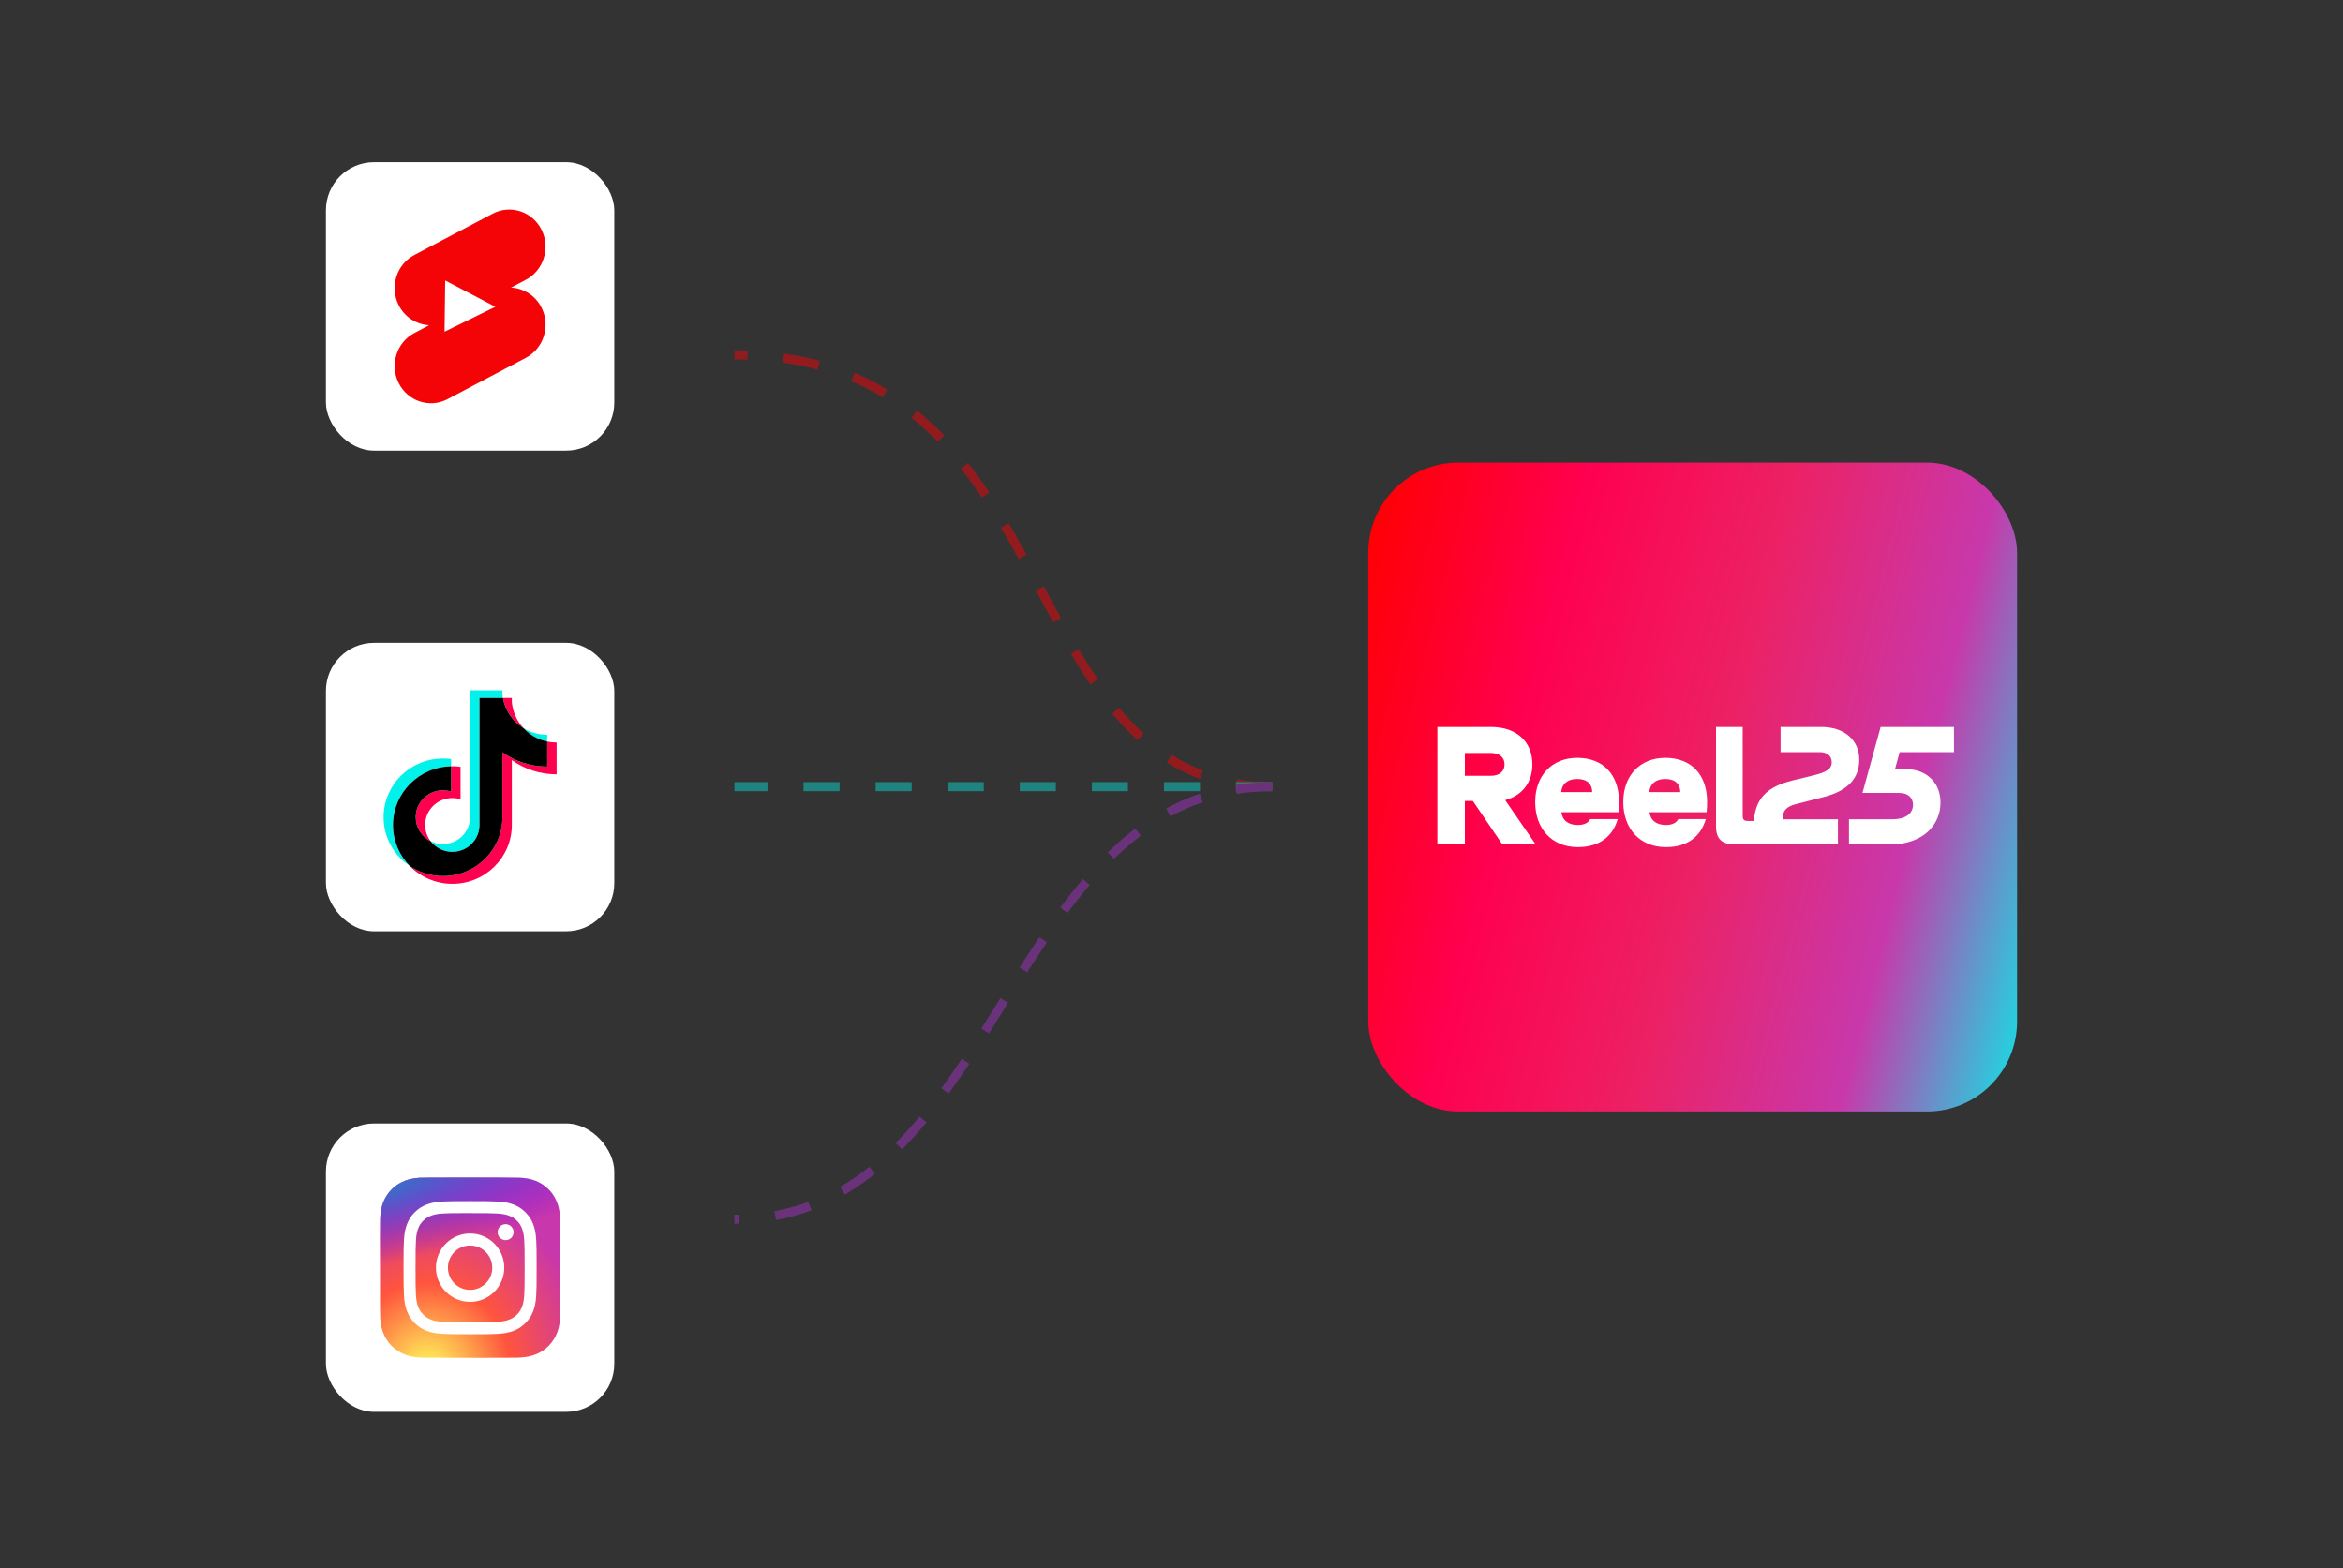
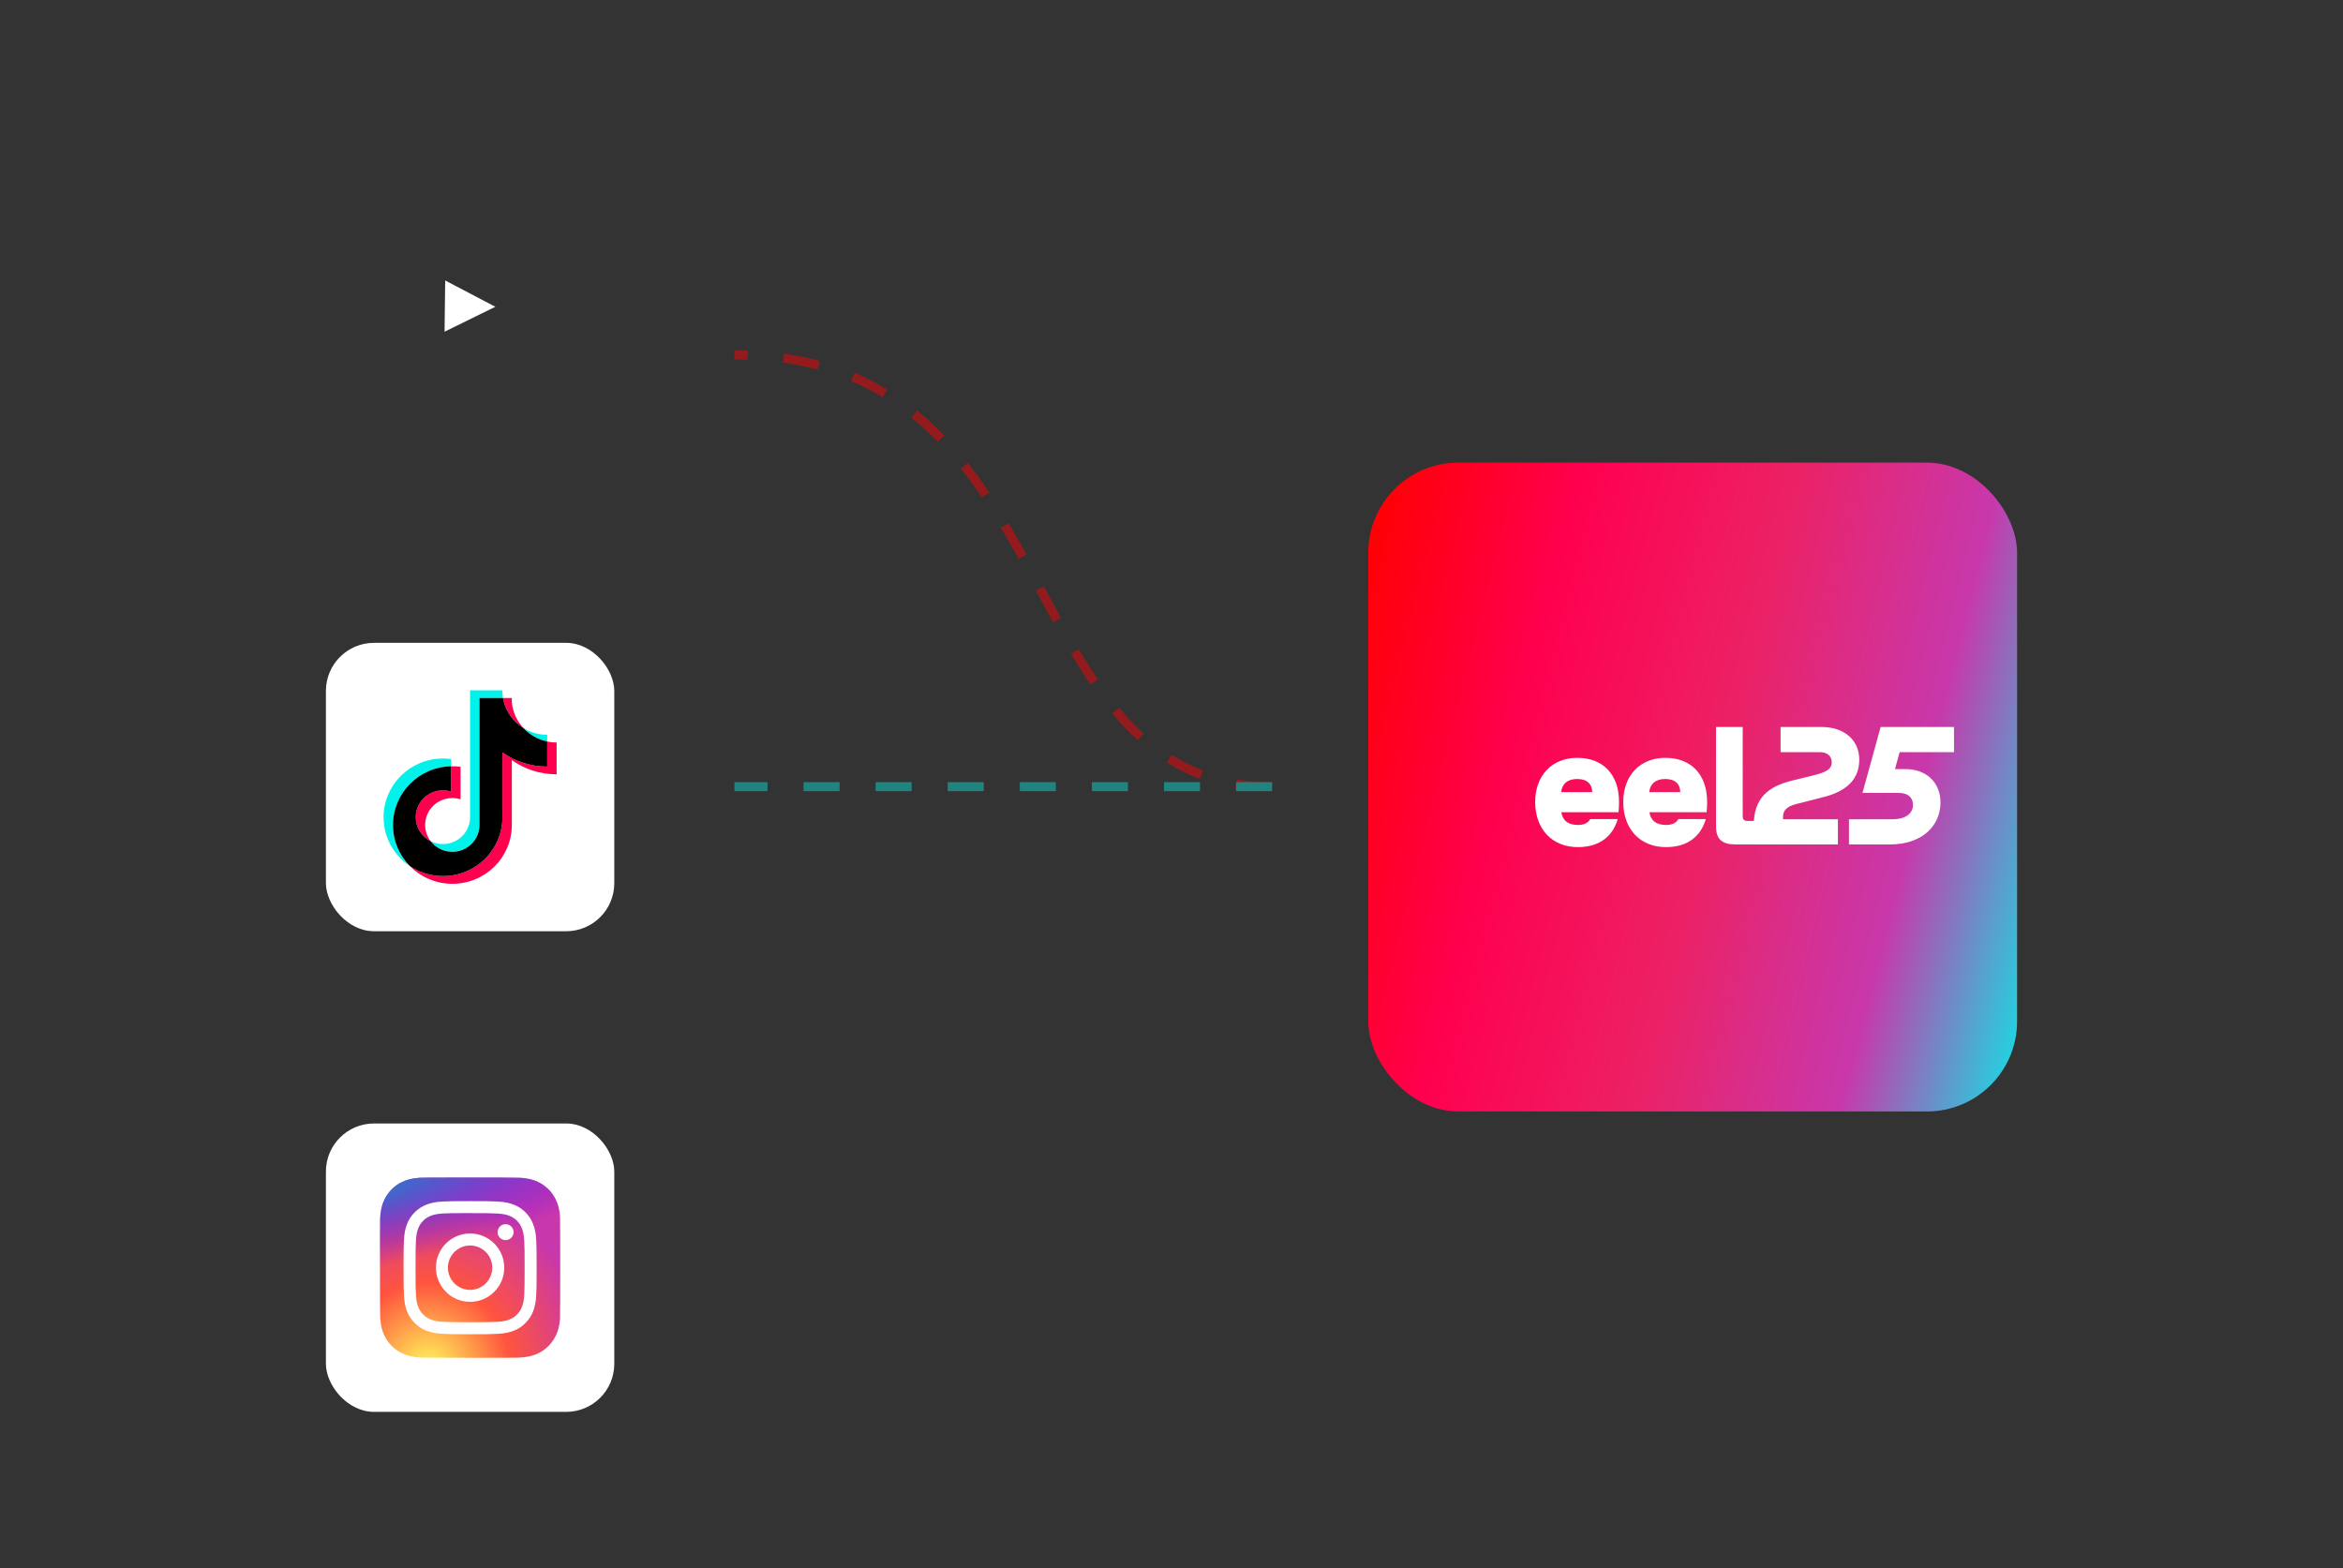
<svg xmlns="http://www.w3.org/2000/svg" width="390" height="261" viewBox="0 0 390 261" fill="none">
  <rect x="0" y="0" width="390" height="261" fill="#333333" stroke="none" />
-   <rect x="54.25" y="27" width="48" height="48" rx="8" fill="white" />
-   <path d="M82.017 35.56C84.989 34.005 88.629 35.211 90.144 38.255C91.66 41.299 90.48 45.026 87.508 46.581L85.064 47.871C87.154 47.977 89.133 49.191 90.152 51.237C91.667 54.281 90.489 58.008 87.515 59.563L74.484 66.44C71.512 67.995 67.872 66.789 66.356 63.745C64.841 60.702 66.021 56.974 68.993 55.419L71.437 54.129C69.347 54.023 67.368 52.809 66.349 50.763C64.834 47.72 66.014 43.993 68.986 42.437L82.017 35.56Z" fill="#F40407" />
  <path d="M74.105 46.684L73.997 55.21L82.45 51.063L74.105 46.684Z" fill="white" />
  <rect x="54.25" y="107" width="48" height="48" rx="8" fill="white" />
  <path d="M85.194 126.522C87.295 128.008 89.869 128.882 92.65 128.882V123.59C92.123 123.59 91.599 123.536 91.084 123.428V127.594C88.304 127.594 85.73 126.719 83.628 125.234V136.034C83.628 141.437 79.2 145.817 73.739 145.817C71.701 145.817 69.807 145.207 68.234 144.162C70.03 145.979 72.534 147.105 75.305 147.105C80.766 147.105 85.194 142.726 85.194 137.322L85.194 126.522ZM87.125 121.183C86.052 120.022 85.346 118.522 85.194 116.864V116.183H83.71C84.084 118.291 85.357 120.091 87.125 121.183ZM71.688 140.016C71.088 139.238 70.764 138.286 70.766 137.307C70.766 134.836 72.791 132.832 75.289 132.832C75.755 132.832 76.218 132.903 76.661 133.042V127.631C76.143 127.561 75.619 127.531 75.096 127.542V131.753C75.074 131.746 75.052 131.74 75.03 131.733C74.917 131.7 74.802 131.67 74.686 131.645C74.666 131.641 74.646 131.637 74.626 131.633C74.329 131.573 74.027 131.544 73.723 131.544C71.225 131.544 69.2 133.547 69.2 136.019C69.2 137.766 70.212 139.279 71.688 140.016Z" fill="#FF004F" />
  <path d="M91.084 123.428L91.084 122.301C89.684 122.303 88.313 121.916 87.125 121.183C87.779 121.89 88.56 122.461 89.424 122.869C89.467 122.889 89.51 122.909 89.553 122.929C90.041 123.148 90.554 123.316 91.084 123.428ZM83.71 116.183C83.674 115.982 83.647 115.779 83.628 115.576V114.895H78.246V136.034C78.238 138.498 76.216 140.494 73.723 140.494C72.991 140.494 72.3 140.321 71.688 140.016C72.308 140.821 73.197 141.412 74.223 141.657C74.565 141.739 74.922 141.782 75.289 141.782C77.782 141.782 79.804 139.787 79.812 137.322V116.183H83.71ZM75.096 127.542L75.096 126.343C74.646 126.282 74.193 126.251 73.739 126.252C68.277 126.252 63.85 130.631 63.85 136.034C63.85 139.421 65.59 142.406 68.234 144.162C66.49 142.399 65.415 139.985 65.415 137.322C65.415 131.989 69.731 127.652 75.096 127.542Z" fill="#00F2EA" />
  <path fill-rule="evenodd" clip-rule="evenodd" d="M73.723 131.544C74.027 131.544 74.329 131.573 74.626 131.633C74.334 131.575 74.032 131.544 73.723 131.544ZM89.424 122.869C88.551 122.456 87.772 121.881 87.125 121.183C87.779 121.89 88.56 122.461 89.424 122.869Z" fill="black" />
  <path d="M91.084 127.594V123.428C90.55 123.315 90.038 123.147 89.553 122.929C89.51 122.909 89.467 122.889 89.424 122.869C88.56 122.461 87.779 121.89 87.125 121.183C85.357 120.091 84.084 118.291 83.71 116.183H79.812V137.322C79.804 139.787 77.782 141.782 75.289 141.782C74.922 141.782 74.565 141.739 74.223 141.657C73.197 141.412 72.308 140.821 71.688 140.016C70.212 139.279 69.2 137.766 69.2 136.019C69.2 133.547 71.225 131.544 73.723 131.544C74.027 131.544 74.329 131.573 74.626 131.633C74.646 131.637 74.666 131.641 74.686 131.645C74.802 131.67 74.917 131.7 75.03 131.733C75.052 131.74 75.074 131.746 75.096 131.753V127.542C69.731 127.652 65.415 131.989 65.415 137.322C65.415 139.985 66.49 142.399 68.234 144.162C69.807 145.207 71.701 145.817 73.739 145.817C79.2 145.817 83.628 141.437 83.628 136.034V125.234C85.73 126.719 88.304 127.594 91.084 127.594Z" fill="black" />
  <rect x="54.25" y="187" width="48" height="48" rx="8" fill="white" />
  <path d="M78.255 196C71.993 196 70.161 196.006 69.805 196.036C68.52 196.143 67.72 196.345 66.849 196.779C66.178 197.113 65.648 197.499 65.125 198.041C64.174 199.029 63.597 200.245 63.388 201.69C63.287 202.392 63.257 202.535 63.251 206.119C63.249 207.313 63.251 208.885 63.251 210.994C63.251 217.253 63.258 219.083 63.288 219.439C63.392 220.69 63.588 221.477 64.003 222.337C64.797 223.985 66.313 225.222 68.099 225.684C68.717 225.843 69.4 225.931 70.277 225.972C70.648 225.988 74.434 226 78.223 226C82.011 226 85.8 225.995 86.162 225.977C87.177 225.929 87.767 225.85 88.419 225.682C90.216 225.218 91.704 223.999 92.514 222.328C92.921 221.488 93.128 220.671 93.221 219.486C93.242 219.227 93.25 215.106 93.25 210.99C93.25 206.874 93.241 202.76 93.221 202.502C93.126 201.297 92.919 200.487 92.499 199.631C92.154 198.93 91.771 198.406 91.215 197.871C90.223 196.923 89.009 196.346 87.563 196.138C86.862 196.036 86.722 196.006 83.137 196H78.255Z" fill="url(#paint0_radial_751_12068)" />
  <path d="M78.255 196C71.993 196 70.161 196.006 69.805 196.036C68.52 196.143 67.72 196.345 66.849 196.779C66.178 197.113 65.648 197.499 65.125 198.041C64.174 199.029 63.597 200.245 63.388 201.69C63.287 202.392 63.257 202.535 63.251 206.119C63.249 207.313 63.251 208.885 63.251 210.994C63.251 217.253 63.258 219.083 63.288 219.439C63.392 220.69 63.588 221.477 64.003 222.337C64.797 223.985 66.313 225.222 68.099 225.684C68.717 225.843 69.4 225.931 70.277 225.972C70.648 225.988 74.434 226 78.223 226C82.011 226 85.8 225.995 86.162 225.977C87.177 225.929 87.767 225.85 88.419 225.682C90.216 225.218 91.704 223.999 92.514 222.328C92.921 221.488 93.128 220.671 93.221 219.486C93.242 219.227 93.25 215.106 93.25 210.99C93.25 206.874 93.241 202.76 93.221 202.502C93.126 201.297 92.919 200.487 92.499 199.631C92.154 198.93 91.771 198.406 91.215 197.871C90.223 196.923 89.009 196.346 87.563 196.138C86.862 196.036 86.722 196.006 83.137 196H78.255Z" fill="url(#paint1_radial_751_12068)" />
  <path d="M78.248 199.923C75.24 199.923 74.863 199.937 73.682 199.99C72.503 200.044 71.698 200.231 70.994 200.505C70.265 200.788 69.647 201.166 69.032 201.782C68.416 202.398 68.037 203.016 67.754 203.745C67.479 204.449 67.292 205.254 67.239 206.433C67.186 207.615 67.172 207.993 67.172 211.001C67.172 214.01 67.186 214.386 67.239 215.568C67.294 216.747 67.48 217.552 67.754 218.257C68.037 218.985 68.415 219.603 69.031 220.219C69.647 220.835 70.264 221.215 70.992 221.498C71.697 221.771 72.502 221.958 73.681 222.012C74.862 222.066 75.239 222.079 78.247 222.079C81.255 222.079 81.631 222.066 82.812 222.012C83.992 221.958 84.797 221.771 85.502 221.498C86.23 221.215 86.847 220.835 87.462 220.219C88.078 219.603 88.457 218.985 88.74 218.257C89.013 217.552 89.2 216.747 89.255 215.568C89.308 214.386 89.322 214.01 89.322 211.001C89.322 207.993 89.308 207.615 89.255 206.433C89.2 205.254 89.013 204.449 88.74 203.745C88.457 203.016 88.078 202.398 87.462 201.782C86.846 201.166 86.23 200.788 85.501 200.505C84.795 200.231 83.99 200.044 82.811 199.99C81.629 199.937 81.253 199.923 78.245 199.923H78.248ZM77.255 201.92C77.55 201.919 77.879 201.92 78.248 201.92C81.205 201.92 81.556 201.93 82.723 201.983C83.803 202.033 84.389 202.213 84.78 202.365C85.296 202.566 85.665 202.806 86.052 203.193C86.44 203.581 86.68 203.95 86.881 204.467C87.033 204.857 87.213 205.444 87.263 206.524C87.316 207.692 87.327 208.042 87.327 210.999C87.327 213.955 87.316 214.306 87.263 215.474C87.213 216.554 87.033 217.14 86.881 217.53C86.68 218.047 86.44 218.415 86.052 218.803C85.665 219.19 85.297 219.43 84.78 219.631C84.39 219.783 83.803 219.963 82.723 220.013C81.556 220.066 81.205 220.078 78.248 220.078C75.291 220.078 74.941 220.066 73.773 220.013C72.693 219.963 72.107 219.783 71.717 219.631C71.2 219.43 70.831 219.19 70.443 218.802C70.055 218.415 69.815 218.046 69.614 217.529C69.463 217.139 69.282 216.553 69.233 215.473C69.18 214.305 69.169 213.954 69.169 210.996C69.169 208.038 69.18 207.689 69.233 206.521C69.282 205.441 69.463 204.855 69.614 204.464C69.815 203.947 70.055 203.578 70.443 203.19C70.831 202.802 71.2 202.562 71.717 202.361C72.107 202.209 72.693 202.029 73.773 201.979C74.795 201.933 75.191 201.919 77.255 201.917V201.92ZM84.16 203.759C83.426 203.759 82.831 204.354 82.831 205.088C82.831 205.822 83.426 206.417 84.16 206.417C84.894 206.417 85.489 205.822 85.489 205.088C85.489 204.354 84.894 203.759 84.16 203.759V203.759ZM78.248 205.312C75.107 205.312 72.561 207.86 72.561 211.001C72.561 214.143 75.107 216.689 78.248 216.689C81.389 216.689 83.935 214.143 83.935 211.001C83.935 207.86 81.389 205.312 78.248 205.312ZM78.248 207.309C80.287 207.309 81.94 208.962 81.94 211.001C81.94 213.041 80.287 214.694 78.248 214.694C76.209 214.694 74.557 213.041 74.557 211.001C74.557 208.962 76.209 207.309 78.248 207.309Z" fill="white" />
  <g opacity="0.5">
    <path d="M211.75 130.935C167.25 130.935 178.75 59.065 122.25 59.065" stroke="#F40407" stroke-width="1.5" stroke-dasharray="6 6" />
    <path d="M211.75 130.935H122.25" stroke="#0BD5CE" stroke-width="1.5" stroke-dasharray="6 6" />
-     <path d="M211.75 130.935C167 130.935 166.75 202.935 122.25 202.935" stroke="#A032C2" stroke-width="1.5" stroke-dasharray="6 6" />
  </g>
  <rect x="227.75" y="77" width="108" height="108" rx="15" fill="url(#paint2_linear_751_12068)" />
-   <path d="M239.25 140.553V121H248.185C252.32 121 255.067 123.346 255.067 127.229C255.067 130.302 253.319 132.425 250.544 133.179L255.622 140.553H250.072L245.161 133.318H243.829V140.553H239.25ZM243.829 129.128H248.158C249.601 129.128 250.433 128.374 250.433 127.229C250.433 126.084 249.601 125.33 248.158 125.33H243.829V129.128Z" fill="white" />
  <path d="M262.639 141C258.338 141 255.535 137.983 255.535 133.486C255.535 129.045 258.366 126.14 262.528 126.14C266.885 126.14 269.493 128.961 269.493 133.486C269.493 134.045 269.466 134.631 269.41 135.19H259.892C260.086 136.587 261.058 137.313 262.667 137.313C263.777 137.313 264.443 136.866 264.693 136.335H269.271C268.467 139.128 266.33 141 262.639 141ZM259.864 131.838H265.026C265.026 130.525 264.193 129.659 262.528 129.659C260.919 129.659 259.975 130.497 259.864 131.838Z" fill="white" />
  <path d="M277.301 141C273 141 270.197 137.983 270.197 133.486C270.197 129.045 273.028 126.14 277.19 126.14C281.547 126.14 284.155 128.961 284.155 133.486C284.155 134.045 284.127 134.631 284.072 135.19H274.554C274.748 136.587 275.719 137.313 277.329 137.313C278.439 137.313 279.105 136.866 279.354 136.335H283.933C283.128 139.128 280.992 141 277.301 141ZM274.526 131.838H279.687C279.687 130.525 278.855 129.659 277.19 129.659C275.58 129.659 274.637 130.497 274.526 131.838Z" fill="white" />
  <path d="M288.911 140.553C286.664 140.553 285.637 139.715 285.637 137.536V121H290.077V135.832C290.077 136.391 290.299 136.642 290.882 136.642H292.325V140.553H288.911Z" fill="white" />
  <path d="M291.913 137.425C291.913 132.732 294.411 130.888 298.351 129.911L301.681 129.101C304.012 128.542 304.9 128.011 304.9 126.866C304.9 125.832 304.123 125.19 302.902 125.19H296.381V121H303.152C306.898 121 309.479 123.095 309.479 126.447C309.479 129.492 307.647 131.615 303.596 132.648L298.823 133.877C297.38 134.268 296.797 134.939 296.797 135.916V136.363H305.927V140.553H291.913V137.425Z" fill="white" />
  <path d="M307.768 140.553V136.363H314.955C317.452 136.363 318.424 135.218 318.424 133.961C318.424 132.788 317.647 131.978 316.037 131.978H310.016L313.04 121H325.25V125.19H316.204L315.427 128.011H317.175C320.616 128.011 323.002 130.218 323.002 133.57C323.002 137.257 320.172 140.553 314.566 140.553H307.768Z" fill="white" />
  <defs>
    <radialGradient id="paint0_radial_751_12068" cx="0" cy="0" r="1" gradientUnits="userSpaceOnUse" gradientTransform="translate(71.219 228.311) rotate(-90) scale(29.732 27.653)">
      <stop stop-color="#FFDD55" />
      <stop offset="0.1" stop-color="#FFDD55" />
      <stop offset="0.5" stop-color="#FF543E" />
      <stop offset="1" stop-color="#C837AB" />
    </radialGradient>
    <radialGradient id="paint1_radial_751_12068" cx="0" cy="0" r="1" gradientTransform="matrix(2.609 13.032 -53.717 10.759 58.225 198.161)" gradientUnits="userSpaceOnUse">
      <stop stop-color="#3771C8" />
      <stop offset="0.128" stop-color="#3771C8" />
      <stop offset="1" stop-color="#6600FF" stop-opacity="0" />
    </radialGradient>
    <linearGradient id="paint2_linear_751_12068" x1="232.914" y1="60.647" x2="361.623" y2="93.264" gradientUnits="userSpaceOnUse">
      <stop stop-color="#FF0000" />
      <stop offset="0.255" stop-color="#FF004F" />
      <stop offset="0.514" stop-color="#EC2165" />
      <stop offset="0.764" stop-color="#C838AB" />
      <stop offset="1" stop-color="#00F2EA" />
    </linearGradient>
  </defs>
</svg>